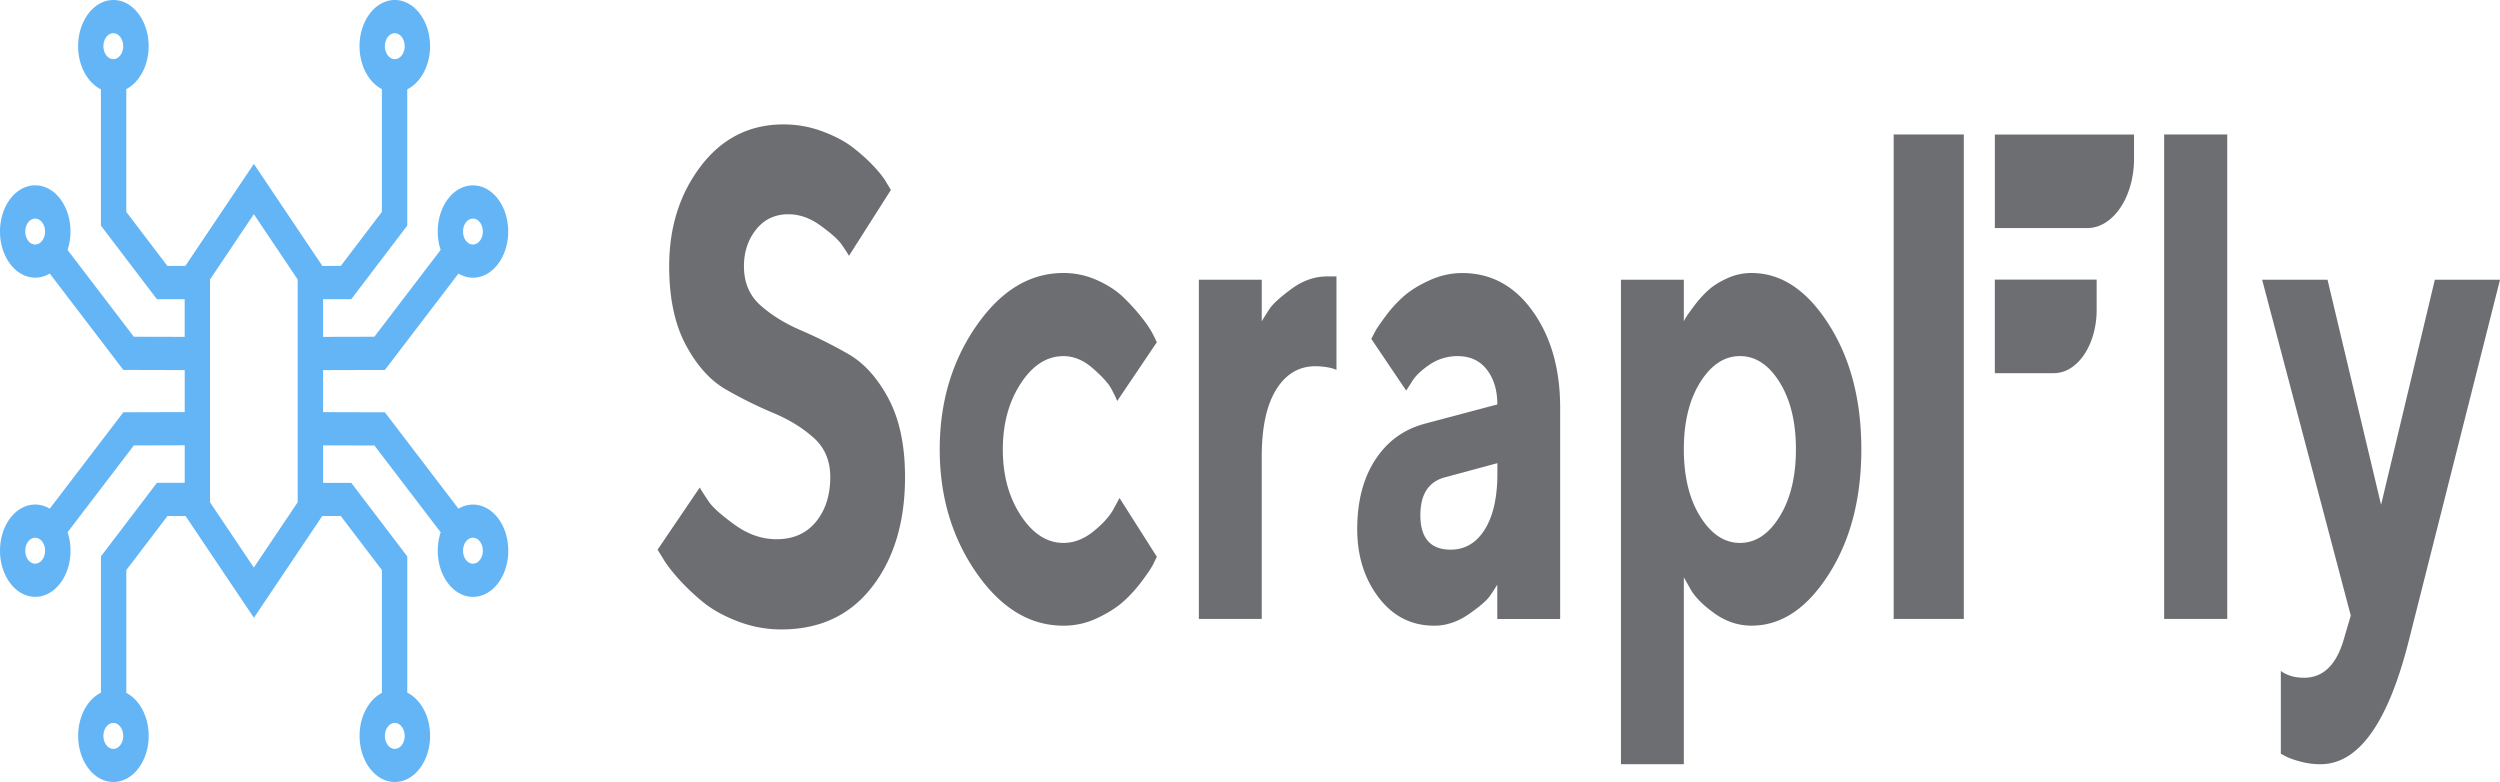
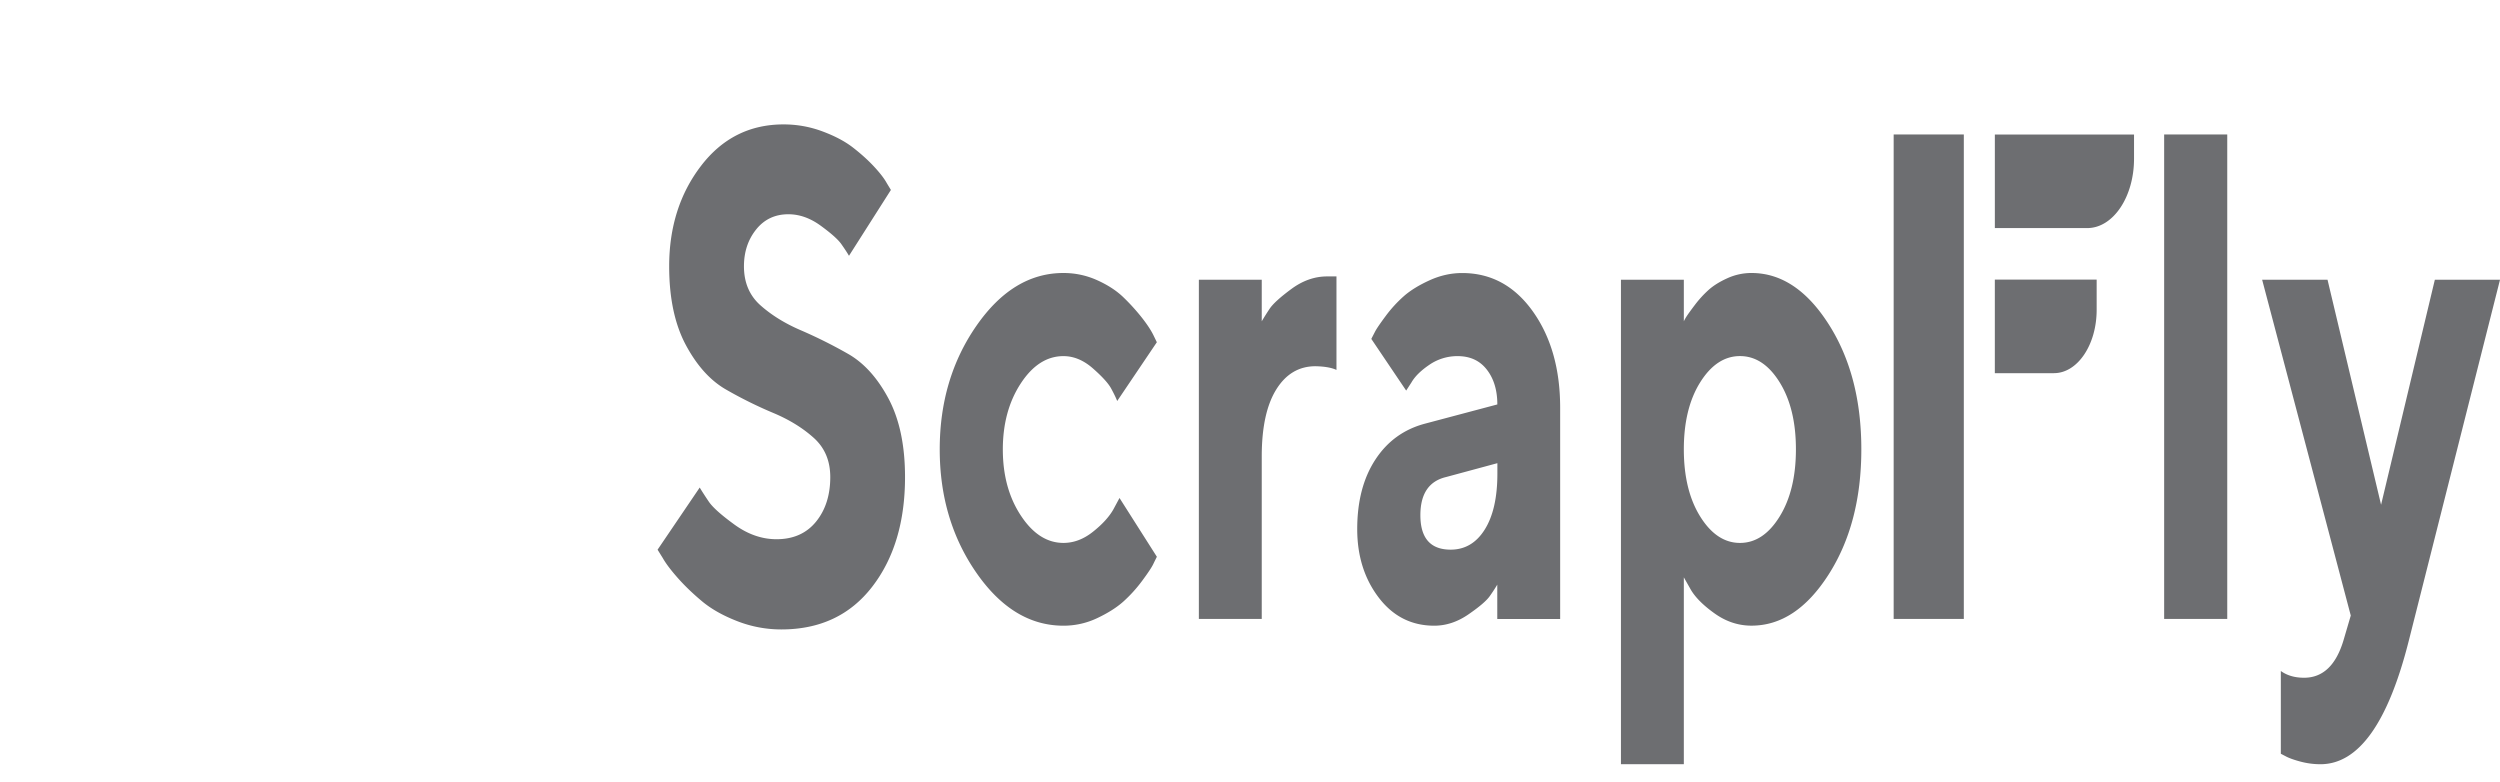
<svg xmlns="http://www.w3.org/2000/svg" width="422" height="132" fill="none">
  <path d="M137.359 73.91c-1.861-1.672-4.13-3.072-6.807-4.194a71.572 71.572 0 0 1-7.998-3.961c-2.653-1.522-4.917-4.03-6.787-7.523-1.87-3.5-2.81-7.923-2.81-13.285 0-6.612 1.788-12.259 5.367-16.934 3.575-4.675 8.223-7.013 13.943-7.013 2.254 0 4.436.387 6.54 1.169 2.104.781 3.827 1.692 5.174 2.738 1.348 1.047 2.526 2.107 3.539 3.194 1.013 1.088 1.737 2.025 2.172 2.82l.692 1.142-7.076 11.117c-.307-.536-.738-1.189-1.288-1.97-.55-.782-1.71-1.815-3.479-3.106-1.769-1.291-3.589-1.937-5.463-1.937-2.255 0-4.07.857-5.441 2.57-1.37 1.712-2.058 3.784-2.058 6.217 0 2.739.931 4.933 2.787 6.585 1.861 1.651 4.116 3.05 6.77 4.192a80.656 80.656 0 0 1 7.997 3.99c2.682 1.522 4.955 4.03 6.825 7.522 1.87 3.5 2.81 7.924 2.81 13.285 0 7.563-1.852 13.74-5.555 18.531-3.704 4.791-8.814 7.19-15.327 7.19a20.4 20.4 0 0 1-7.443-1.4c-2.397-.931-4.373-2.045-5.922-3.337-1.549-1.291-2.915-2.602-4.097-3.934-1.178-1.332-2.026-2.453-2.539-3.364L111 92.787l7.113-10.492c.358.605.867 1.393 1.522 2.365.655.972 2.108 2.27 4.363 3.907 2.255 1.631 4.616 2.453 7.077 2.453 2.846 0 5.069-.992 6.673-2.963 1.604-1.977 2.402-4.485 2.402-7.529 0-2.745-.931-4.947-2.791-6.619ZM164.813 55.004c4.13-5.953 9.025-8.922 14.694-8.922 1.999 0 3.905.407 5.711 1.223 1.806.815 3.291 1.787 4.441 2.908a34.523 34.523 0 0 1 3.076 3.391c.898 1.142 1.549 2.134 1.961 2.97l.578 1.196-6.692 9.921c-.206-.53-.545-1.237-1.017-2.106-.477-.877-1.499-2.005-3.076-3.391-1.576-1.387-3.235-2.08-4.982-2.08-2.796 0-5.197 1.543-7.209 4.621-2.012 3.079-3.021 6.796-3.021 11.145 0 4.356 1.013 8.066 3.039 11.144 2.026 3.079 4.423 4.621 7.191 4.621 1.742 0 3.406-.625 4.982-1.882 1.577-1.25 2.727-2.508 3.442-3.765l1.041-1.937 6.306 9.922c-.155.306-.366.734-.632 1.284-.27.55-.894 1.482-1.865 2.793a23.526 23.526 0 0 1-3.154 3.479c-1.127 1.006-2.594 1.937-4.404 2.793a13.185 13.185 0 0 1-5.711 1.285c-5.665 0-10.565-2.977-14.694-8.923-4.13-5.953-6.192-12.898-6.192-20.841 0-7.951 2.062-14.903 6.187-20.849ZM225.596 62.445c-.793-.38-1.975-.591-3.538-.625-2.796 0-5.005 1.312-6.632 3.935-1.627 2.623-2.443 6.387-2.443 11.294v27.426h-10.615V47.224h10.615v7.012a45.64 45.64 0 0 1 1.306-2.079c.564-.856 1.802-1.984 3.713-3.391s3.919-2.107 6.018-2.107h1.576v15.786ZM252.758 98.658a27.77 27.77 0 0 1-1.288 1.971c-.55.781-1.751 1.807-3.598 3.078s-3.767 1.91-5.77 1.91c-3.845 0-6.976-1.59-9.387-4.764-2.41-3.173-3.616-7.02-3.616-11.545 0-4.676 1.013-8.576 3.039-11.689 2.026-3.119 4.822-5.15 8.383-6.102l12.228-3.248c0-2.392-.591-4.356-1.769-5.871-1.178-1.523-2.819-2.284-4.923-2.284a8.34 8.34 0 0 0-4.771 1.455c-1.434.971-2.447 1.964-3.039 2.996l-.884 1.366-5.885-8.725c.156-.306.367-.714.632-1.23.271-.516.871-1.393 1.806-2.65a21.76 21.76 0 0 1 3.057-3.337c1.105-.971 2.553-1.862 4.345-2.677 1.792-.816 3.63-1.223 5.5-1.223 4.872 0 8.846 2.16 11.921 6.469 3.076 4.315 4.616 9.738 4.616 16.282v35.642H252.74v-5.824h.018Zm-2.136-9.269c1.421-2.263 2.136-5.409 2.136-9.439v-1.767l-8.653 2.338c-2.897.686-4.345 2.834-4.345 6.442 0 3.874 1.705 5.817 5.115 5.817 2.406 0 4.327-1.128 5.747-3.39ZM289.479 103.585c-1.912-1.353-3.264-2.691-4.056-4.023l-1.192-2.107v31.538h-10.615v-81.77h10.615v7.013c.101-.224.261-.516.481-.856.22-.34.678-.979 1.384-1.91a18.112 18.112 0 0 1 2.287-2.507c.821-.74 1.884-1.407 3.195-1.998a9.786 9.786 0 0 1 4.079-.883c5 0 9.341 2.88 13.017 8.637 3.68 5.762 5.518 12.802 5.518 21.127 0 8.324-1.838 15.364-5.518 21.127-3.681 5.762-8.021 8.637-13.017 8.637-2.209 0-4.267-.673-6.178-2.025Zm-2.48-39.06c-1.847 2.949-2.768 6.72-2.768 11.32 0 4.601.921 8.386 2.768 11.35 1.847 2.962 4.084 4.45 6.71 4.45 2.626 0 4.858-1.481 6.692-4.45 1.833-2.97 2.75-6.749 2.75-11.35 0-4.6-.917-8.371-2.75-11.32-1.834-2.95-4.066-4.418-6.692-4.418-2.626 0-4.863 1.475-6.71 4.418ZM375.96 104.475h-10.651V22.699h10.651v81.776ZM396.81 103.904l-14.96-56.68h11.037l9.038 37.98L411 47.223h11l-15.345 60.73C403.144 121.98 398.153 129 391.695 129c-1.155 0-2.296-.15-3.423-.455-1.128-.306-1.962-.612-2.498-.911l-.77-.401v-13.971c1.049.761 2.36 1.141 3.923 1.141 3.204 0 5.436-2.147 6.692-6.442l1.191-4.057ZM346.705 62.989c3.983 0 7.21-4.784 7.21-10.69v-5.103h-17.188v15.8h9.978v-.007ZM331.493 56.574V22.7H319.65v81.776h11.843V56.574ZM336.731 22.7v15.799h15.597c4.364 0 7.897-5.247 7.897-11.709v-4.084h-23.494v-.007Z" fill="#6D6E71" />
-   <path d="m77.386 85.863-12.42-16.267-10.436-.028v-7.092l10.435-.027 12.42-16.268c.777.456 1.613.693 2.448.693 1.524 0 3.048-.76 4.21-2.282 2.322-3.04 2.322-7.983 0-11.023-2.32-3.04-6.095-3.04-8.416 0-1.775 2.325-2.187 5.767-1.246 8.615L63.19 56.84l-8.66.022v-6.361h4.764l9.45-12.42V15.08c2.245-1.116 3.848-3.958 3.848-7.284 0-4.3-2.67-7.796-5.952-7.796s-5.952 3.497-5.952 7.796c0 3.287 1.566 6.102 3.773 7.246v20.726l-6.942 9.126H54.42l-11.569-17.23-11.568 17.23H28.26l-6.942-9.126V15.042c2.203-1.144 3.773-3.959 3.773-7.246 0-4.3-2.67-7.796-5.952-7.796-3.283 0-5.952 3.497-5.952 7.796 0 3.331 1.603 6.168 3.849 7.284v23.003l9.449 12.419h4.688v6.36l-8.584-.021-11.186-14.652a9.846 9.846 0 0 0 .495-3.111c0-2.084-.621-4.041-1.742-5.515-2.321-3.04-6.095-3.04-8.416 0-2.321 3.04-2.321 7.983 0 11.023 1.158 1.518 2.686 2.282 4.21 2.282.835 0 1.67-.236 2.447-.693L20.82 62.443l10.36.028v7.092l-10.36.027L8.4 85.858c-2.192-1.292-4.857-.77-6.658 1.583-2.321 3.04-2.321 7.983 0 11.023 1.158 1.517 2.686 2.281 4.21 2.281s3.048-.758 4.21-2.281c1.125-1.473 1.742-3.43 1.742-5.514a9.871 9.871 0 0 0-.495-3.112l11.187-14.651 8.584-.022v6.333H26.49l-9.449 12.42v23.002c-2.245 1.116-3.849 3.958-3.849 7.284 0 4.299 2.67 7.796 5.952 7.796 3.283 0 5.952-3.497 5.952-7.796 0-3.287-1.565-6.102-3.773-7.246V96.232l6.943-9.126h3.06L42.86 104.28l11.535-17.175h3.131l6.943 9.126v20.726c-2.204 1.144-3.774 3.959-3.774 7.246 0 4.299 2.67 7.796 5.953 7.796 3.282 0 5.952-3.497 5.952-7.796 0-3.331-1.604-6.168-3.85-7.284V93.928L59.303 81.51h-4.765v-6.333l8.66.022 11.19 14.657c-.944 2.847-.532 6.289 1.247 8.614 1.16 1.518 2.687 2.282 4.21 2.282 1.525 0 3.048-.759 4.21-2.282 2.322-3.04 2.322-7.982 0-11.022-1.812-2.353-4.478-2.876-6.67-1.584Zm1.263-48.325c.651-.852 1.713-.852 2.364 0 .65.853.65 2.243 0 3.096-.651.852-1.713.852-2.364 0-.65-.853-.65-2.243 0-3.096ZM66.64 5.608c.92 0 1.67.984 1.67 2.188 0 1.204-.75 2.188-1.67 2.188-.92 0-1.67-.984-1.67-2.188 0-1.21.75-2.188 1.67-2.188Zm-47.513 0c.92 0 1.671.984 1.671 2.188 0 1.204-.751 2.188-1.67 2.188-.92 0-1.671-.984-1.671-2.188 0-1.21.751-2.188 1.67-2.188ZM7.118 40.634c-.65.852-1.713.852-2.363 0-.65-.853-.65-2.243 0-3.096.327-.428.755-.637 1.18-.637.428 0 .856.214 1.179.637.315.413.491.963.491 1.545a2.541 2.541 0 0 1-.487 1.55Zm0 53.872c-.65.852-1.713.852-2.363 0-.65-.853-.65-2.243 0-3.096.327-.428.755-.637 1.18-.637.428 0 .856.214 1.179.637.315.413.491.963.491 1.545.004.588-.172 1.138-.487 1.55Zm12.01 31.903c-.92 0-1.671-.984-1.671-2.188 0-1.204.751-2.188 1.67-2.188.92 0 1.671.984 1.671 2.188 0 1.204-.747 2.188-1.67 2.188Zm47.512 0c-.92 0-1.67-.984-1.67-2.188 0-1.204.75-2.188 1.67-2.188.92 0 1.67.984 1.67 2.188 0 1.204-.746 2.188-1.67 2.188ZM35.448 84.78V47.176l7.4-11.023 7.4 11.023V84.78l-7.4 11.023-7.4-11.023Zm45.565 9.726c-.651.852-1.713.852-2.364 0-.65-.853-.65-2.243 0-3.096.651-.852 1.713-.852 2.364 0 .65.853.65 2.243 0 3.096Z" fill="#64B5F6" />
</svg>